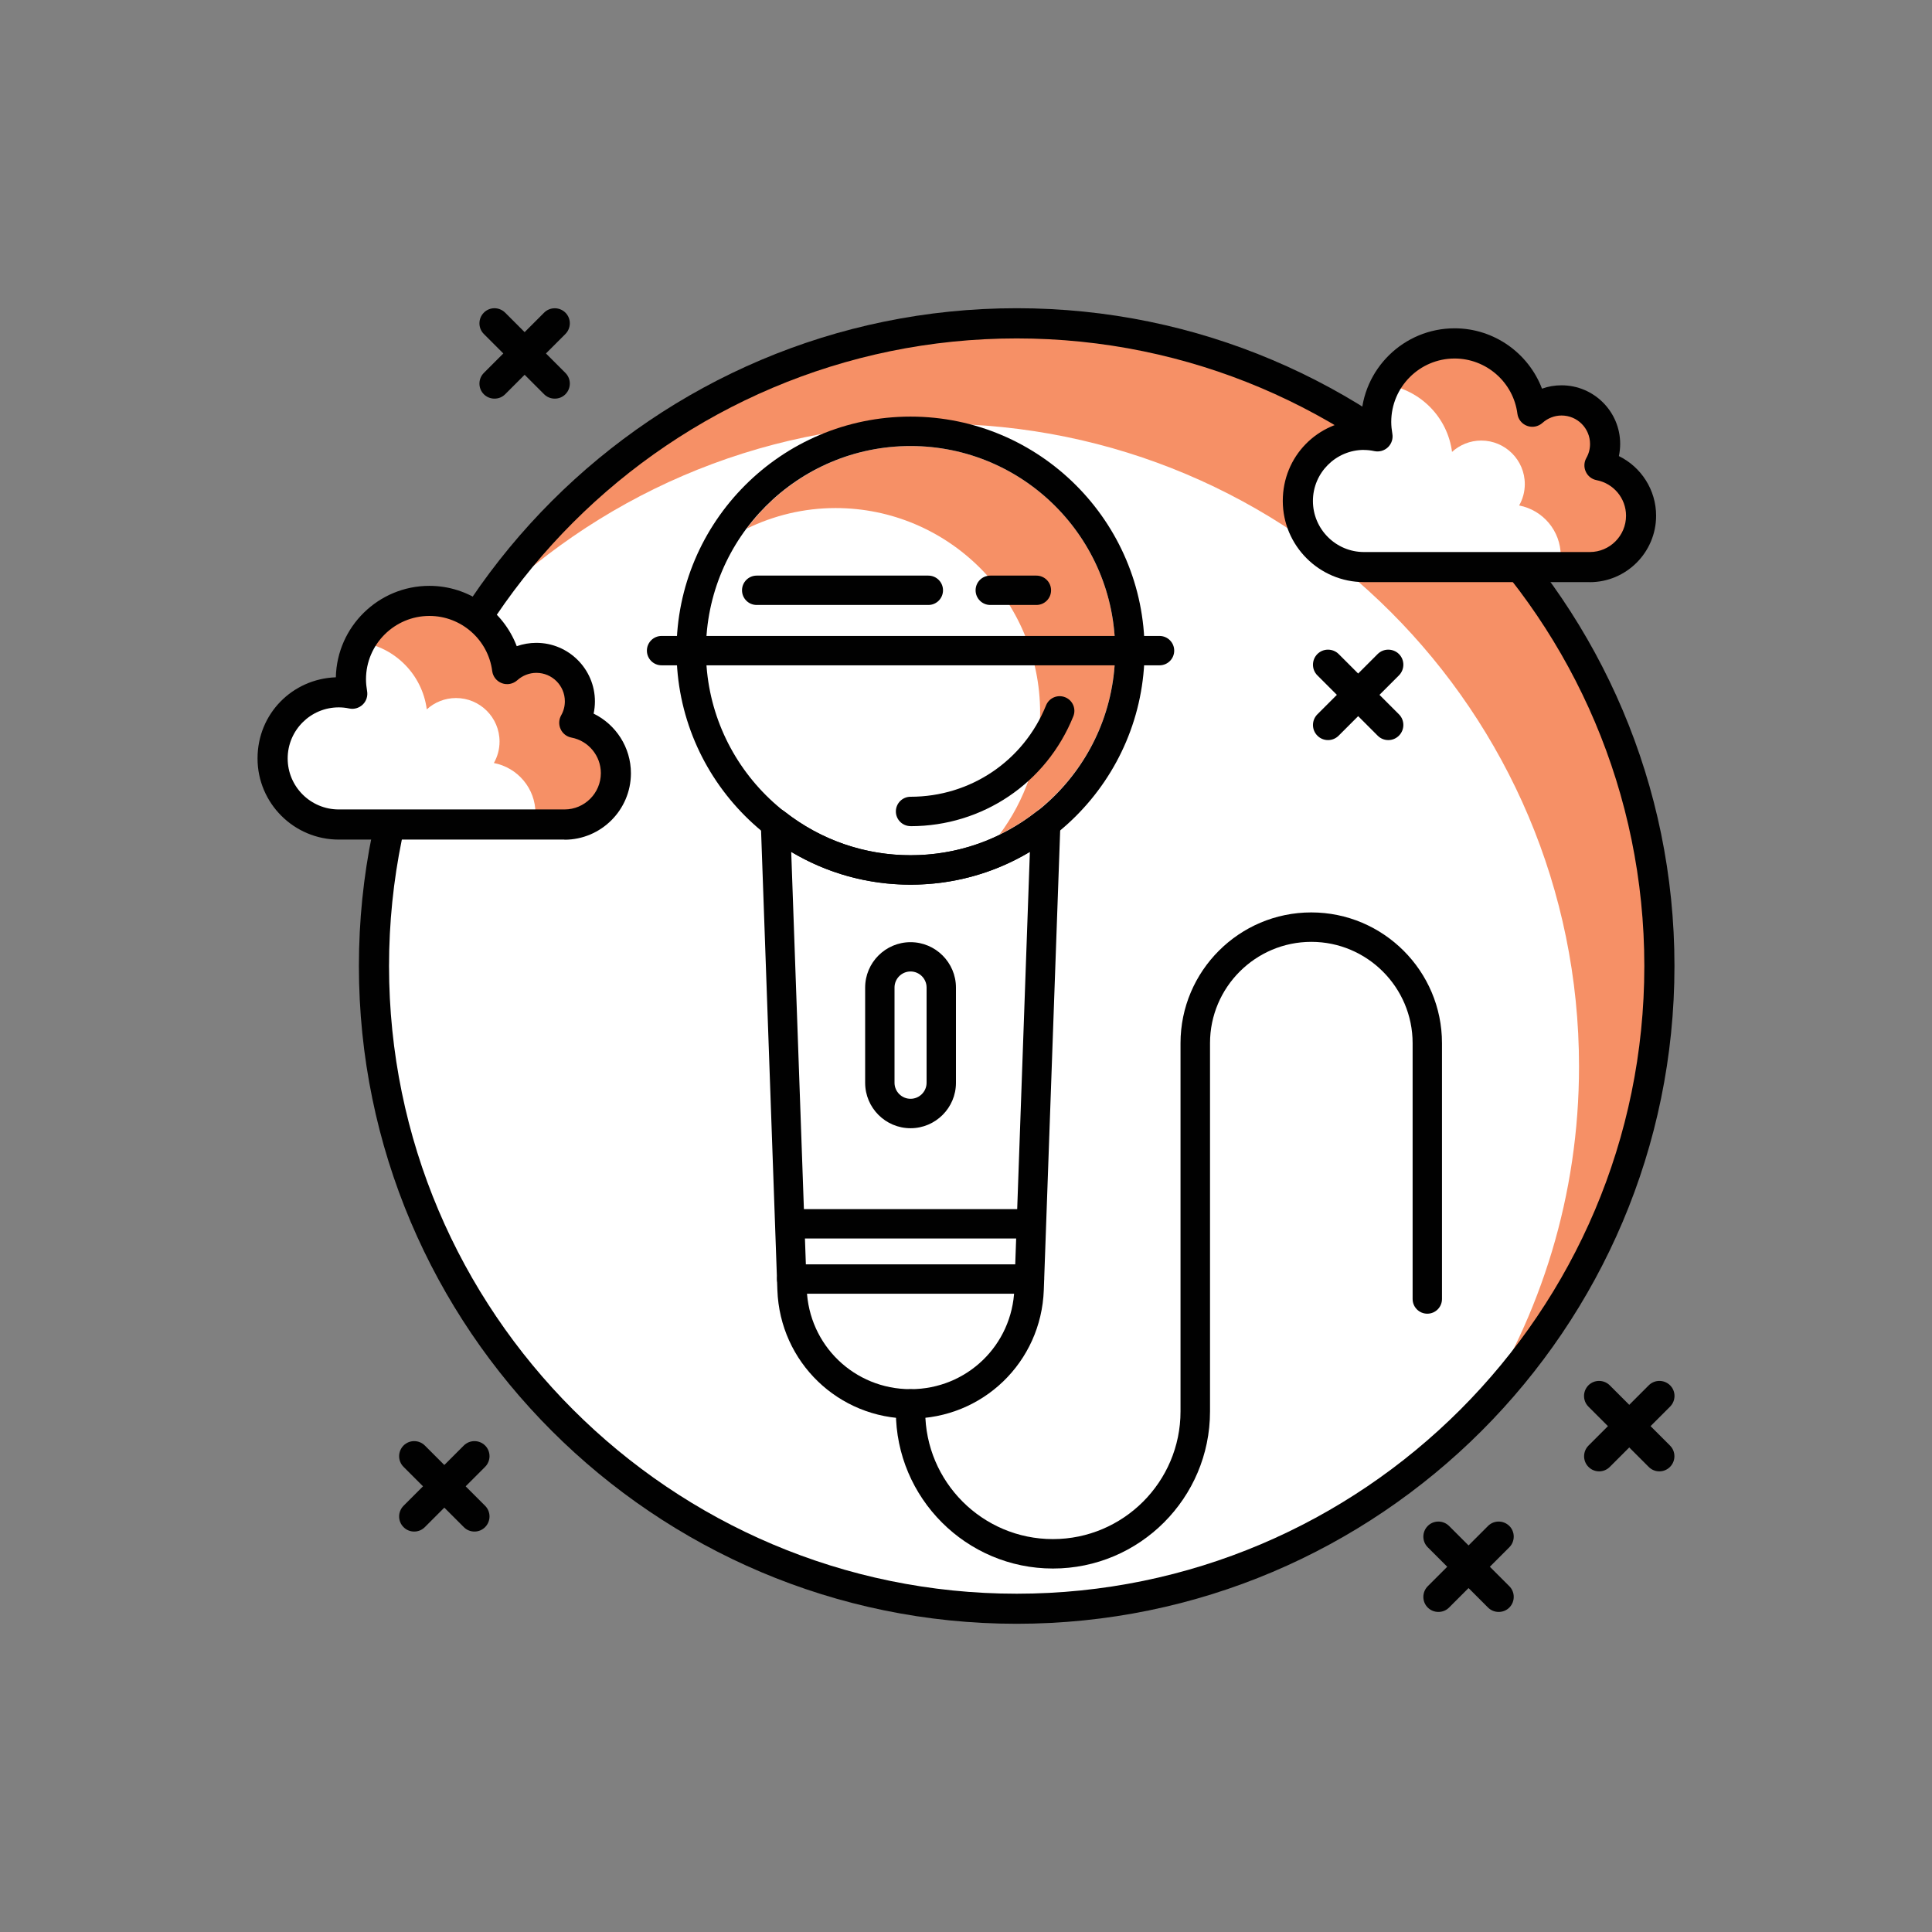
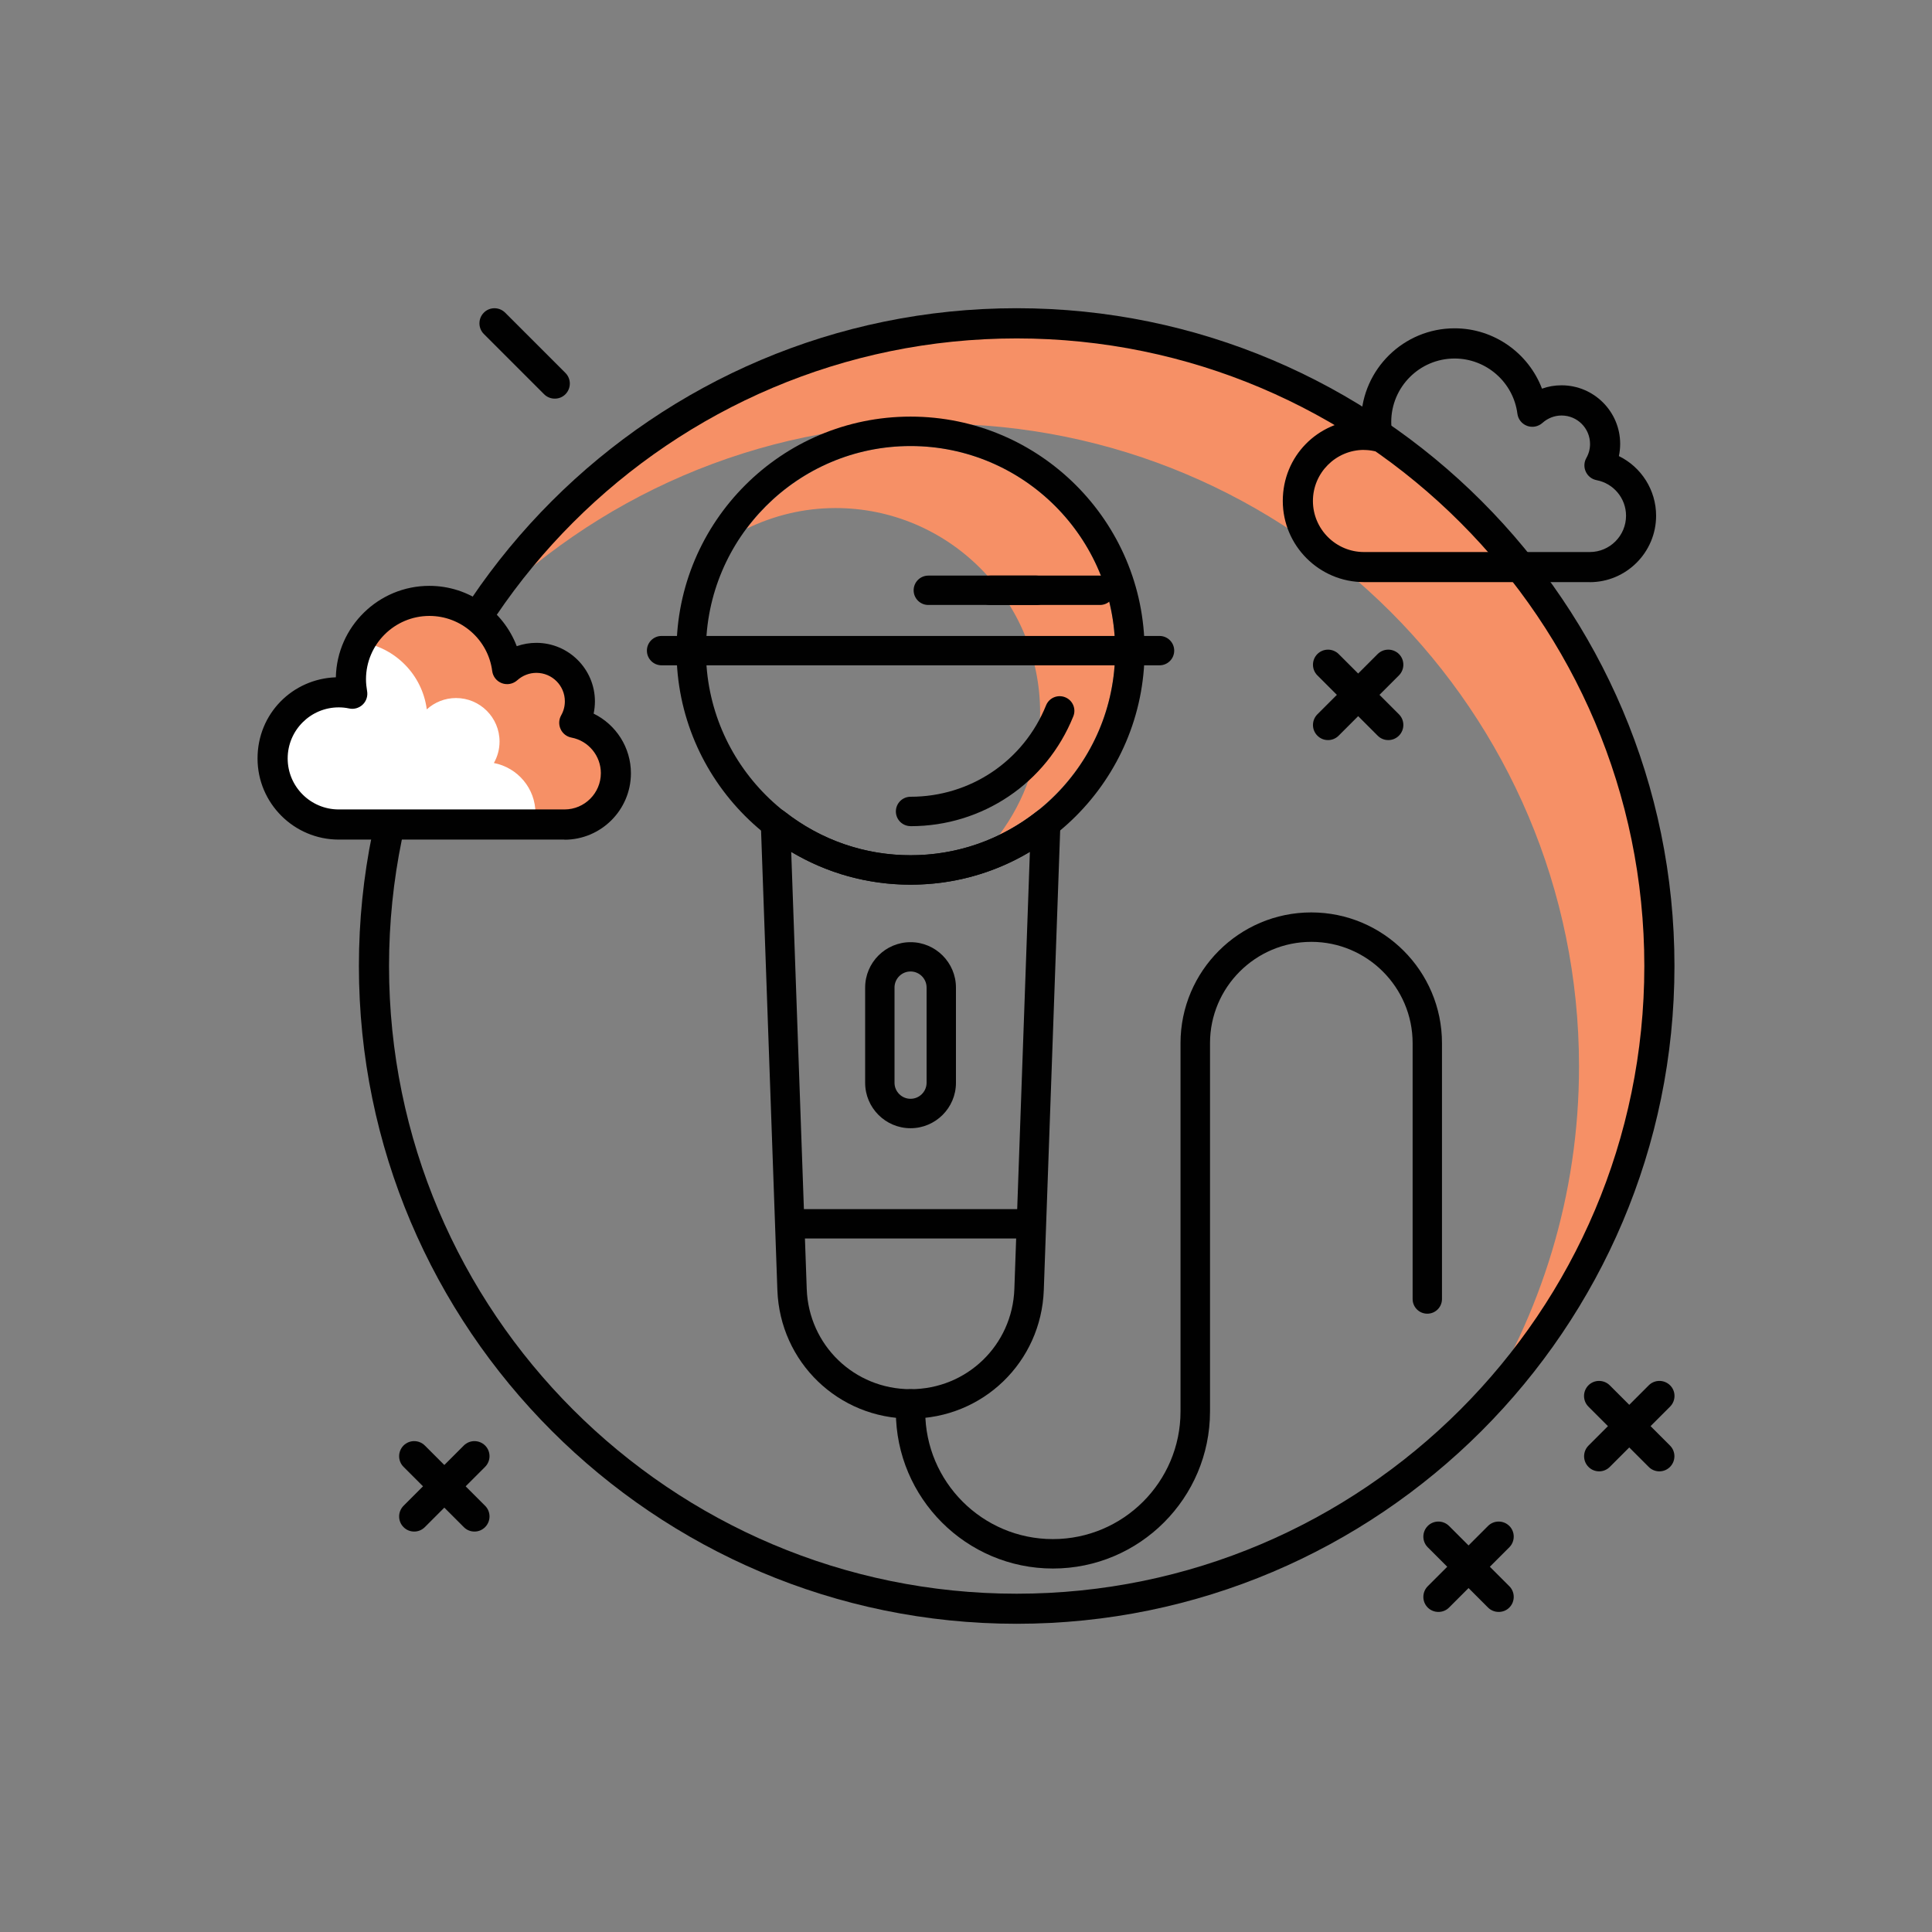
<svg xmlns="http://www.w3.org/2000/svg" id="Layer_1" data-name="Layer 1" viewBox="0 0 300 300">
  <rect x="0" y="0" width="300" height="300" fill="#808080" stroke="none" />
  <defs>
    <style>
      .cls-1 {
        fill: #fff;
      }

      .cls-1, .cls-2, .cls-3 {
        stroke-width: 0px;
      }

      .cls-2 {
        fill: #f69066;
      }

      .cls-3 {
        fill: #010101;
      }
    </style>
  </defs>
-   <circle class="cls-1" cx="157.87" cy="150" r="99.8" />
  <path class="cls-2" d="m141.39,69.26c-10.42,0-19.65,5.06-25.45,12.83,4.18-2.03,8.85-3.2,13.8-3.2,17.52,0,31.77,14.25,31.77,31.77,0,7.1-2.37,13.64-6.32,18.94,10.61-5.15,17.97-16,17.97-28.57,0-17.52-14.25-31.77-31.77-31.77Z" />
  <path class="cls-2" d="m145.39,65.8c55.12,0,99.8,44.68,99.8,99.8,0,19.99-5.9,38.6-16.02,54.21,17.62-18,28.5-42.63,28.5-69.8,0-55.11-44.68-99.8-99.8-99.8-35.12,0-65.99,18.16-83.77,45.59,18.12-18.5,43.36-30,71.3-30Z" />
  <path class="cls-3" d="m157.87,252.14c-56.32,0-102.14-45.82-102.14-102.14s45.82-102.14,102.14-102.14,102.14,45.82,102.14,102.14-45.82,102.14-102.14,102.14Zm0-199.59c-53.74,0-97.46,43.72-97.46,97.46s43.72,97.46,97.46,97.46,97.46-43.72,97.46-97.46-43.72-97.46-97.46-97.46Z" />
  <path class="cls-1" d="m89.17,112.23c.56-.98.88-2.11.88-3.32,0-3.73-3.02-6.76-6.76-6.76-1.75,0-3.34.67-4.54,1.76-.78-5.98-5.88-10.6-12.07-10.6-6.73,0-12.19,5.45-12.19,12.18,0,.77.08,1.51.21,2.24-.68-.15-1.38-.23-2.11-.23-5.67,0-10.27,4.6-10.27,10.27s4.6,10.26,10.27,10.26h35.06c4.4,0,7.98-3.57,7.98-7.98,0-3.89-2.78-7.11-6.47-7.82Z" />
  <path class="cls-2" d="m89.17,112.23c.56-.98.88-2.11.88-3.32,0-3.73-3.02-6.76-6.76-6.76-1.75,0-3.34.67-4.54,1.76-.78-5.98-5.88-10.6-12.07-10.6-4.63,0-8.6,2.61-10.67,6.4,5.35.8,9.56,5.06,10.26,10.44,1.2-1.09,2.79-1.76,4.54-1.76,3.73,0,6.76,3.03,6.76,6.76,0,1.21-.32,2.34-.88,3.33,3.68.71,6.46,3.93,6.46,7.82,0,.6-.08,1.18-.2,1.74h4.7c4.4,0,7.98-3.57,7.98-7.98,0-3.89-2.78-7.11-6.47-7.82Z" />
  <path class="cls-3" d="m87.66,130.37h-35.06c-6.95,0-12.61-5.65-12.61-12.6s5.42-12.36,12.16-12.6c.17-7.86,6.62-14.2,14.52-14.2,6.12,0,11.47,3.85,13.57,9.37.97-.34,2-.52,3.04-.52,5.02,0,9.1,4.08,9.1,9.1,0,.63-.07,1.27-.2,1.89,3.47,1.7,5.79,5.25,5.79,9.26,0,5.69-4.63,10.32-10.32,10.32Zm-35.06-20.53c-4.37,0-7.93,3.55-7.93,7.93s3.56,7.92,7.93,7.92h35.06c3.11,0,5.64-2.53,5.64-5.64,0-2.69-1.92-5.02-4.57-5.52-.74-.14-1.37-.63-1.68-1.32-.32-.69-.28-1.48.09-2.14.38-.67.57-1.4.57-2.17,0-2.44-1.98-4.42-4.42-4.42-1.09,0-2.15.41-2.97,1.15-.65.58-1.56.76-2.38.46-.82-.3-1.4-1.03-1.51-1.89-.63-4.88-4.82-8.56-9.75-8.56-5.43,0-9.85,4.42-9.85,9.84,0,.62.07,1.23.17,1.82.14.77-.11,1.56-.67,2.1-.56.54-1.36.78-2.12.61-.55-.12-1.09-.17-1.62-.17Z" />
-   <path class="cls-1" d="m248.37,72.25c.56-.98.88-2.11.88-3.32,0-3.73-3.03-6.76-6.76-6.76-1.75,0-3.34.67-4.54,1.76-.78-5.98-5.88-10.6-12.07-10.6-6.73,0-12.18,5.45-12.18,12.19,0,.76.08,1.51.21,2.24-.68-.14-1.39-.23-2.11-.23-5.67,0-10.27,4.6-10.27,10.27s4.6,10.27,10.27,10.27h35.06c4.4,0,7.97-3.57,7.97-7.98,0-3.89-2.78-7.11-6.46-7.82Z" />
-   <path class="cls-2" d="m248.37,72.25c.56-.98.88-2.11.88-3.32,0-3.73-3.03-6.76-6.76-6.76-1.75,0-3.34.67-4.54,1.76-.78-5.98-5.88-10.6-12.07-10.6-4.63,0-8.6,2.61-10.67,6.4,5.35.8,9.56,5.06,10.26,10.44,1.2-1.09,2.79-1.76,4.54-1.76,3.73,0,6.76,3.03,6.76,6.76,0,1.21-.32,2.34-.88,3.32,3.68.71,6.46,3.93,6.46,7.82,0,.6-.08,1.18-.2,1.74h4.7c4.4,0,7.97-3.58,7.97-7.98,0-3.89-2.78-7.11-6.46-7.82Z" />
  <path class="cls-3" d="m246.86,90.39h-35.06c-6.95,0-12.61-5.66-12.61-12.61s5.42-12.36,12.16-12.6c.17-7.86,6.62-14.2,14.52-14.2,6.12,0,11.47,3.85,13.57,9.37.97-.35,1.99-.52,3.04-.52,5.02,0,9.1,4.08,9.1,9.1,0,.64-.07,1.27-.2,1.89,3.47,1.7,5.78,5.26,5.78,9.26,0,5.69-4.63,10.32-10.31,10.32Zm-35.06-20.53c-4.37,0-7.93,3.56-7.93,7.93s3.56,7.93,7.93,7.93h35.06c3.11,0,5.63-2.53,5.63-5.64,0-2.69-1.92-5.01-4.57-5.52-.74-.14-1.37-.63-1.68-1.32-.32-.68-.28-1.48.09-2.13.38-.67.57-1.4.57-2.17,0-2.44-1.98-4.42-4.42-4.42-1.09,0-2.15.41-2.97,1.15-.65.58-1.56.76-2.38.46-.82-.3-1.4-1.03-1.51-1.89-.63-4.89-4.83-8.57-9.75-8.57-5.43,0-9.84,4.42-9.84,9.85,0,.62.07,1.22.17,1.82.14.77-.11,1.55-.67,2.1-.56.54-1.36.77-2.12.61-.55-.12-1.09-.18-1.62-.18Z" />
  <path class="cls-3" d="m215.57,114.92c-.6,0-1.2-.23-1.65-.69l-9.36-9.36c-.91-.91-.91-2.39,0-3.31.91-.91,2.39-.91,3.31,0l9.36,9.36c.91.91.91,2.39,0,3.31-.46.46-1.05.69-1.65.69Z" />
  <path class="cls-3" d="m206.21,114.92c-.6,0-1.2-.23-1.65-.69-.91-.91-.91-2.39,0-3.31l9.36-9.36c.91-.91,2.39-.91,3.31,0,.91.91.91,2.39,0,3.31l-9.36,9.36c-.46.46-1.05.69-1.65.69Z" />
  <path class="cls-3" d="m257.66,228.47c-.6,0-1.2-.23-1.65-.69l-9.36-9.36c-.91-.91-.91-2.39,0-3.31.91-.91,2.39-.91,3.31,0l9.36,9.36c.91.91.91,2.39,0,3.31-.46.46-1.05.69-1.65.69Z" />
  <path class="cls-3" d="m248.31,228.47c-.6,0-1.2-.23-1.65-.69-.91-.91-.91-2.39,0-3.31l9.36-9.36c.91-.91,2.39-.91,3.31,0s.91,2.39,0,3.31l-9.36,9.36c-.46.46-1.05.69-1.65.69Z" />
  <path class="cls-3" d="m73.67,237.82c-.6,0-1.2-.23-1.65-.69l-9.36-9.36c-.91-.91-.91-2.39,0-3.31.91-.91,2.39-.91,3.31,0l9.36,9.36c.91.91.91,2.39,0,3.31-.46.46-1.05.69-1.65.69Z" />
  <path class="cls-3" d="m64.31,237.82c-.6,0-1.2-.23-1.65-.69-.91-.91-.91-2.39,0-3.31l9.36-9.36c.91-.91,2.39-.91,3.31,0,.91.91.91,2.39,0,3.31l-9.36,9.36c-.46.46-1.05.69-1.65.69Z" />
  <path class="cls-3" d="m86.14,61.9c-.6,0-1.2-.23-1.65-.68l-9.36-9.36c-.91-.91-.91-2.39,0-3.31s2.39-.91,3.31,0l9.36,9.36c.91.91.91,2.39,0,3.31-.46.46-1.05.68-1.65.68Z" />
-   <path class="cls-3" d="m76.78,61.9c-.6,0-1.2-.23-1.65-.68-.91-.91-.91-2.39,0-3.31l9.36-9.36c.91-.91,2.39-.91,3.31,0,.91.91.91,2.39,0,3.31l-9.36,9.36c-.46.46-1.05.68-1.65.68Z" />
  <path class="cls-3" d="m232.71,250.3c-.6,0-1.2-.23-1.65-.68l-9.36-9.36c-.91-.91-.91-2.39,0-3.31.91-.91,2.39-.91,3.31,0l9.36,9.36c.91.91.91,2.39,0,3.31-.46.46-1.05.68-1.65.68Z" />
  <path class="cls-3" d="m223.35,250.3c-.6,0-1.2-.23-1.65-.68-.91-.91-.91-2.39,0-3.31l9.36-9.36c.91-.91,2.39-.91,3.31,0,.91.91.91,2.39,0,3.31l-9.36,9.36c-.46.46-1.05.68-1.65.68Z" />
  <g>
    <path class="cls-3" d="m141.39,137.37c-20.04,0-36.34-16.3-36.34-36.34s16.3-36.34,36.34-36.34,36.34,16.3,36.34,36.34-16.3,36.34-36.34,36.34Zm0-68.11c-17.52,0-31.77,14.25-31.77,31.77s14.25,31.77,31.77,31.77,31.77-14.25,31.77-31.77-14.25-31.77-31.77-31.77Z" />
    <path class="cls-3" d="m141.39,128.28c-1.26,0-2.28-1.02-2.28-2.28s1.02-2.28,2.28-2.28c9.3,0,17.56-5.57,21.04-14.19.47-1.17,1.8-1.73,2.97-1.26,1.17.47,1.74,1.8,1.26,2.97-4.18,10.36-14.1,17.05-25.27,17.05Z" />
    <path class="cls-3" d="m141.39,220.28c-11.2,0-20.28-8.77-20.68-19.96l-2.57-72.42c-.03-.89.46-1.71,1.25-2.12.8-.4,1.75-.31,2.45.24,5.65,4.43,12.42,6.78,19.56,6.78s13.91-2.34,19.57-6.78c.7-.55,1.65-.64,2.44-.24.79.4,1.28,1.23,1.25,2.12l-2.58,72.42c-.4,11.19-9.48,19.96-20.68,19.96Zm-18.53-88.01l2.41,67.89c.31,8.72,7.39,15.55,16.12,15.55s15.81-6.83,16.12-15.55l2.41-67.89c-5.6,3.35-11.92,5.1-18.53,5.1s-12.93-1.75-18.53-5.1Z" />
    <path class="cls-3" d="m180.05,103.31h-77.32c-1.26,0-2.28-1.02-2.28-2.28s1.02-2.28,2.28-2.28h77.32c1.26,0,2.28,1.02,2.28,2.28s-1.02,2.28-2.28,2.28Z" />
    <path class="cls-3" d="m141.39,175.19c-3.89,0-7.05-3.17-7.05-7.05v-14.79c0-3.89,3.17-7.05,7.05-7.05s7.05,3.17,7.05,7.05v14.79c0,3.89-3.17,7.05-7.05,7.05Zm0-24.34c-1.37,0-2.49,1.12-2.49,2.49v14.79c0,1.37,1.12,2.49,2.49,2.49s2.49-1.12,2.49-2.49v-14.79c0-1.37-1.12-2.49-2.49-2.49Z" />
    <path class="cls-3" d="m160.93,93.94h-7.16c-1.26,0-2.28-1.02-2.28-2.28s1.02-2.28,2.28-2.28h7.16c1.26,0,2.28,1.02,2.28,2.28s-1.02,2.28-2.28,2.28Z" />
-     <path class="cls-3" d="m144.15,93.94h-26.65c-1.26,0-2.28-1.02-2.28-2.28s1.02-2.28,2.28-2.28h26.65c1.26,0,2.28,1.02,2.28,2.28s-1.02,2.28-2.28,2.28Z" />
-     <path class="cls-3" d="m159.85,200.89h-36.91c-1.26,0-2.28-1.02-2.28-2.28s1.02-2.28,2.28-2.28h36.91c1.26,0,2.28,1.02,2.28,2.28s-1.02,2.28-2.28,2.28Z" />
+     <path class="cls-3" d="m144.15,93.94c-1.26,0-2.28-1.02-2.28-2.28s1.02-2.28,2.28-2.28h26.65c1.26,0,2.28,1.02,2.28,2.28s-1.02,2.28-2.28,2.28Z" />
    <path class="cls-3" d="m159.85,192.31h-36.91c-1.26,0-2.28-1.02-2.28-2.28s1.02-2.28,2.28-2.28h36.91c1.26,0,2.28,1.02,2.28,2.28s-1.02,2.28-2.28,2.28Z" />
    <path class="cls-3" d="m163.5,243.56c-13.45,0-24.39-10.94-24.39-24.39v-1.17c0-1.26,1.02-2.28,2.28-2.28s2.28,1.02,2.28,2.28v1.17c0,10.93,8.89,19.82,19.82,19.82s19.82-8.89,19.82-19.82v-57.19c0-11.19,9.11-20.3,20.3-20.3s20.3,9.1,20.3,20.3v39.73c0,1.26-1.02,2.28-2.28,2.28s-2.28-1.02-2.28-2.28v-39.73c0-8.67-7.06-15.73-15.73-15.73s-15.73,7.06-15.73,15.73v57.19c0,13.45-10.94,24.39-24.39,24.39Z" />
  </g>
</svg>